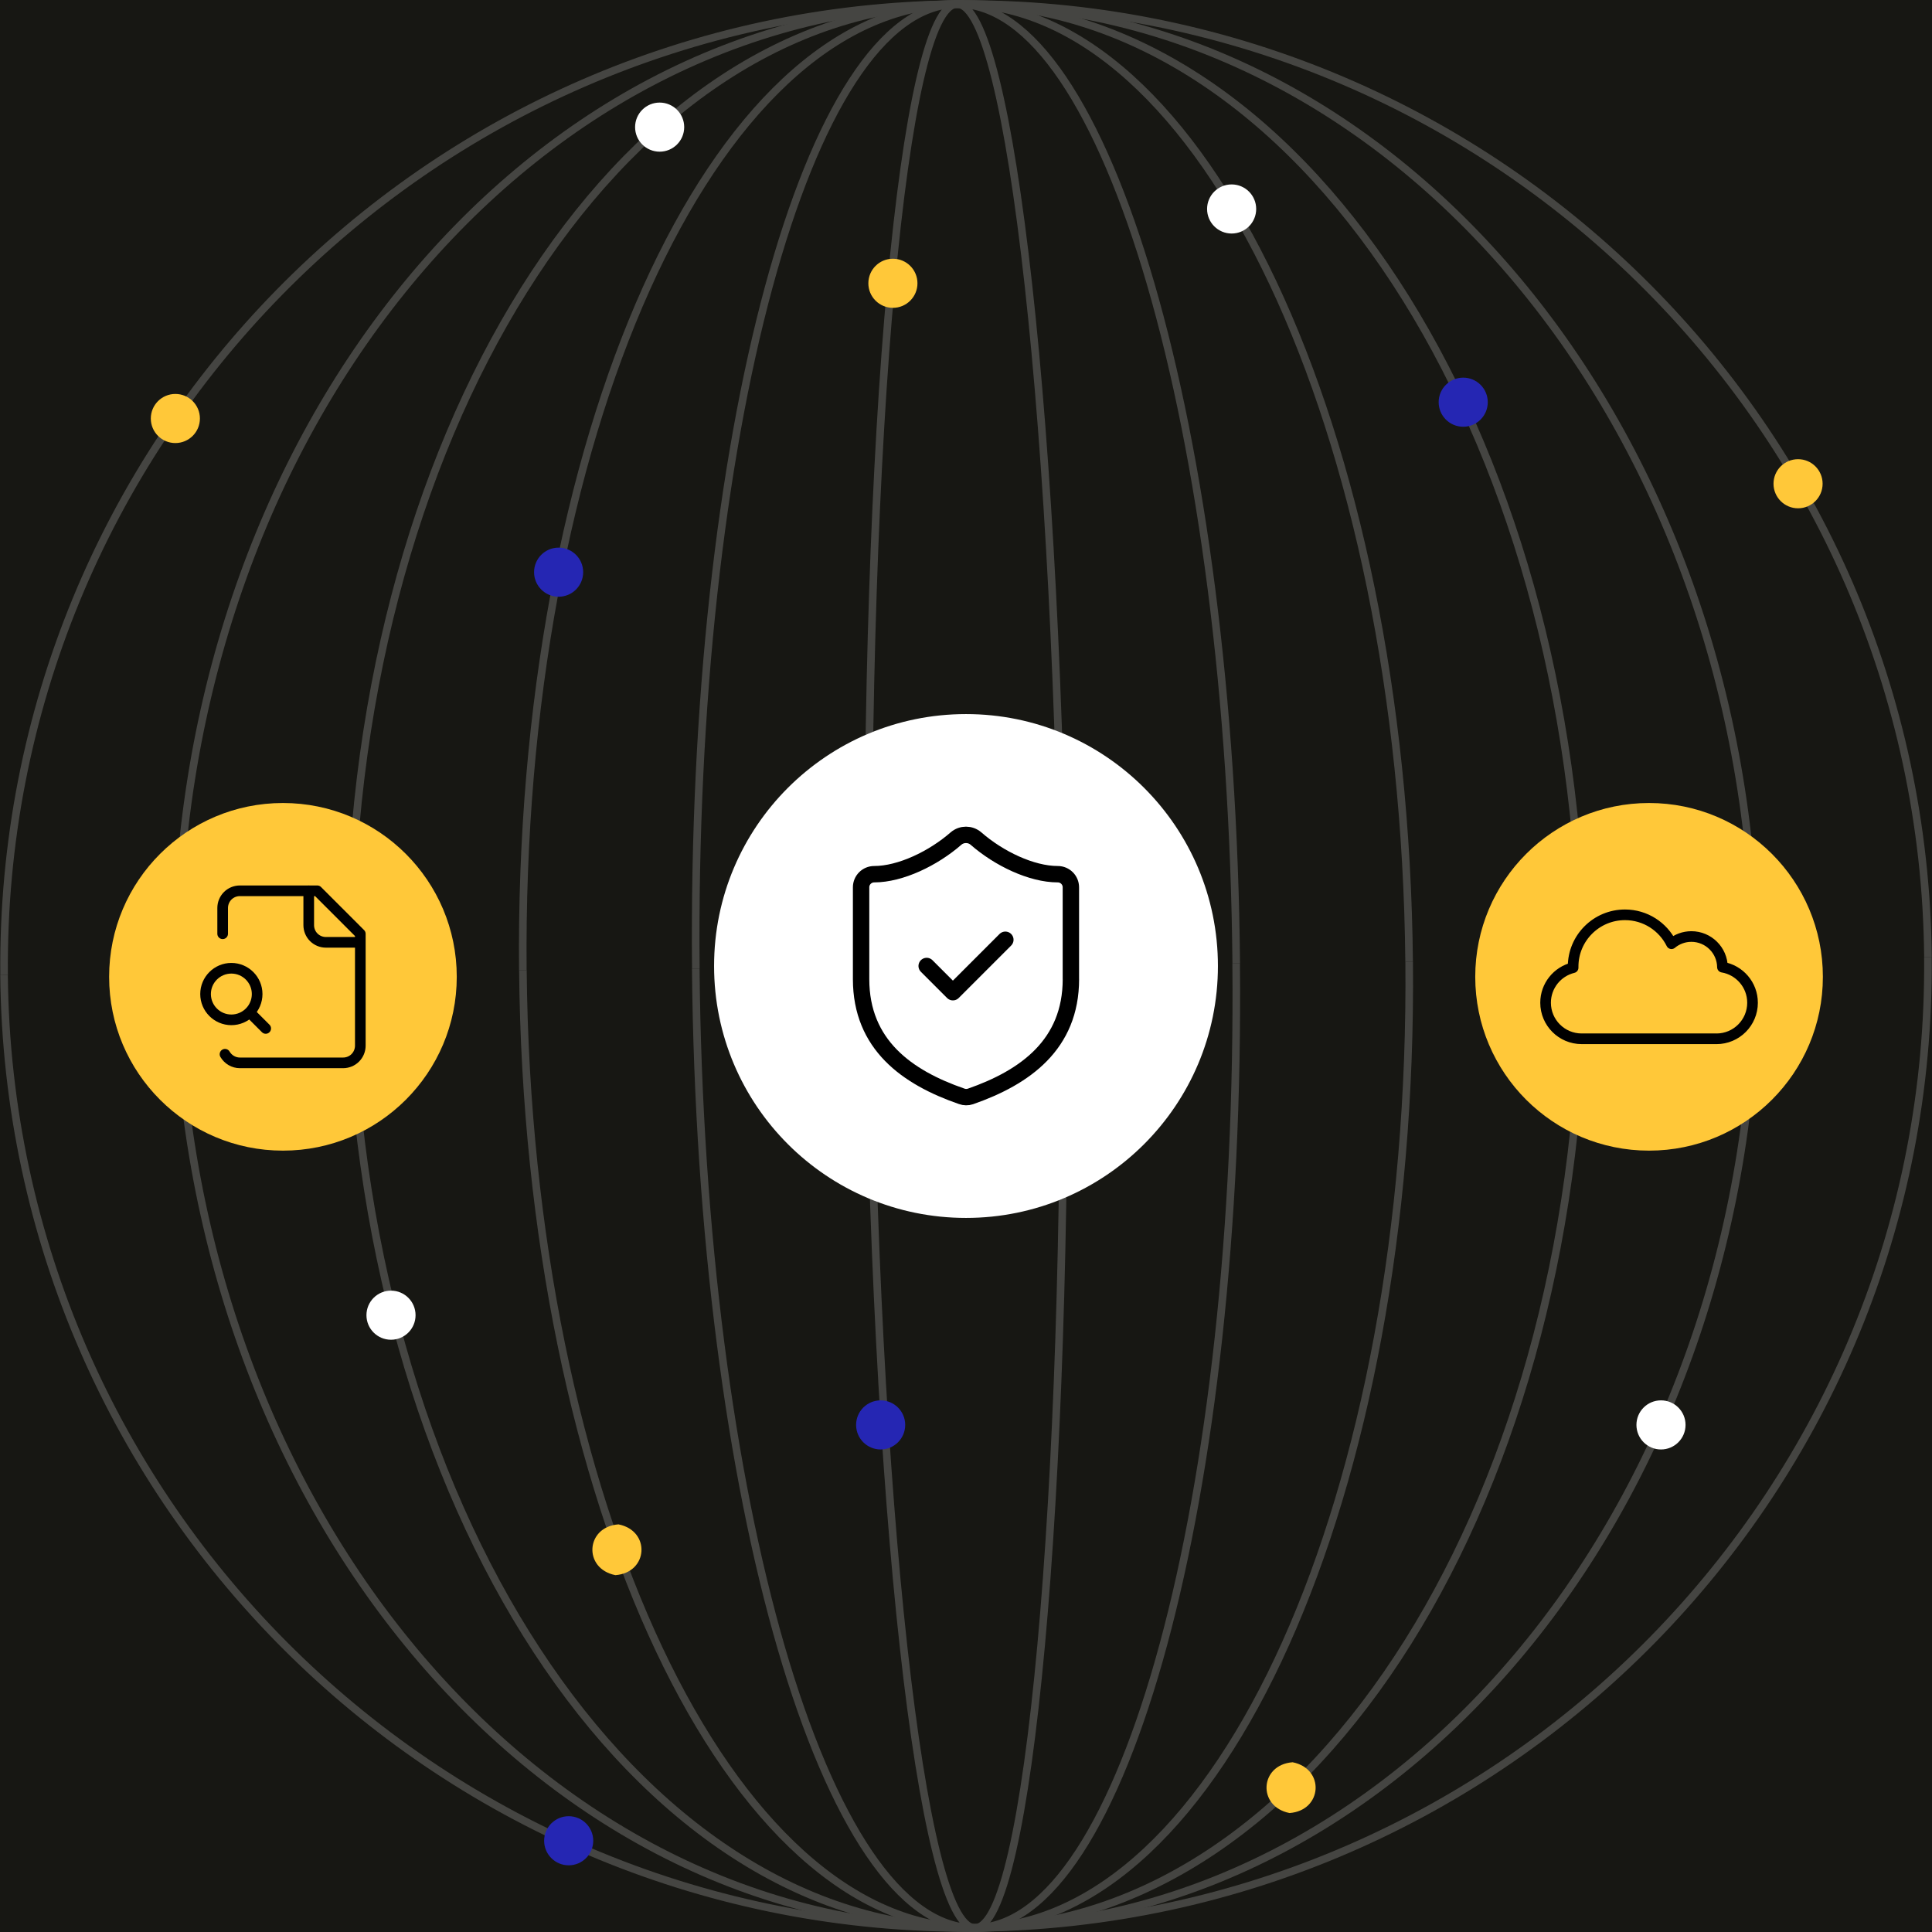
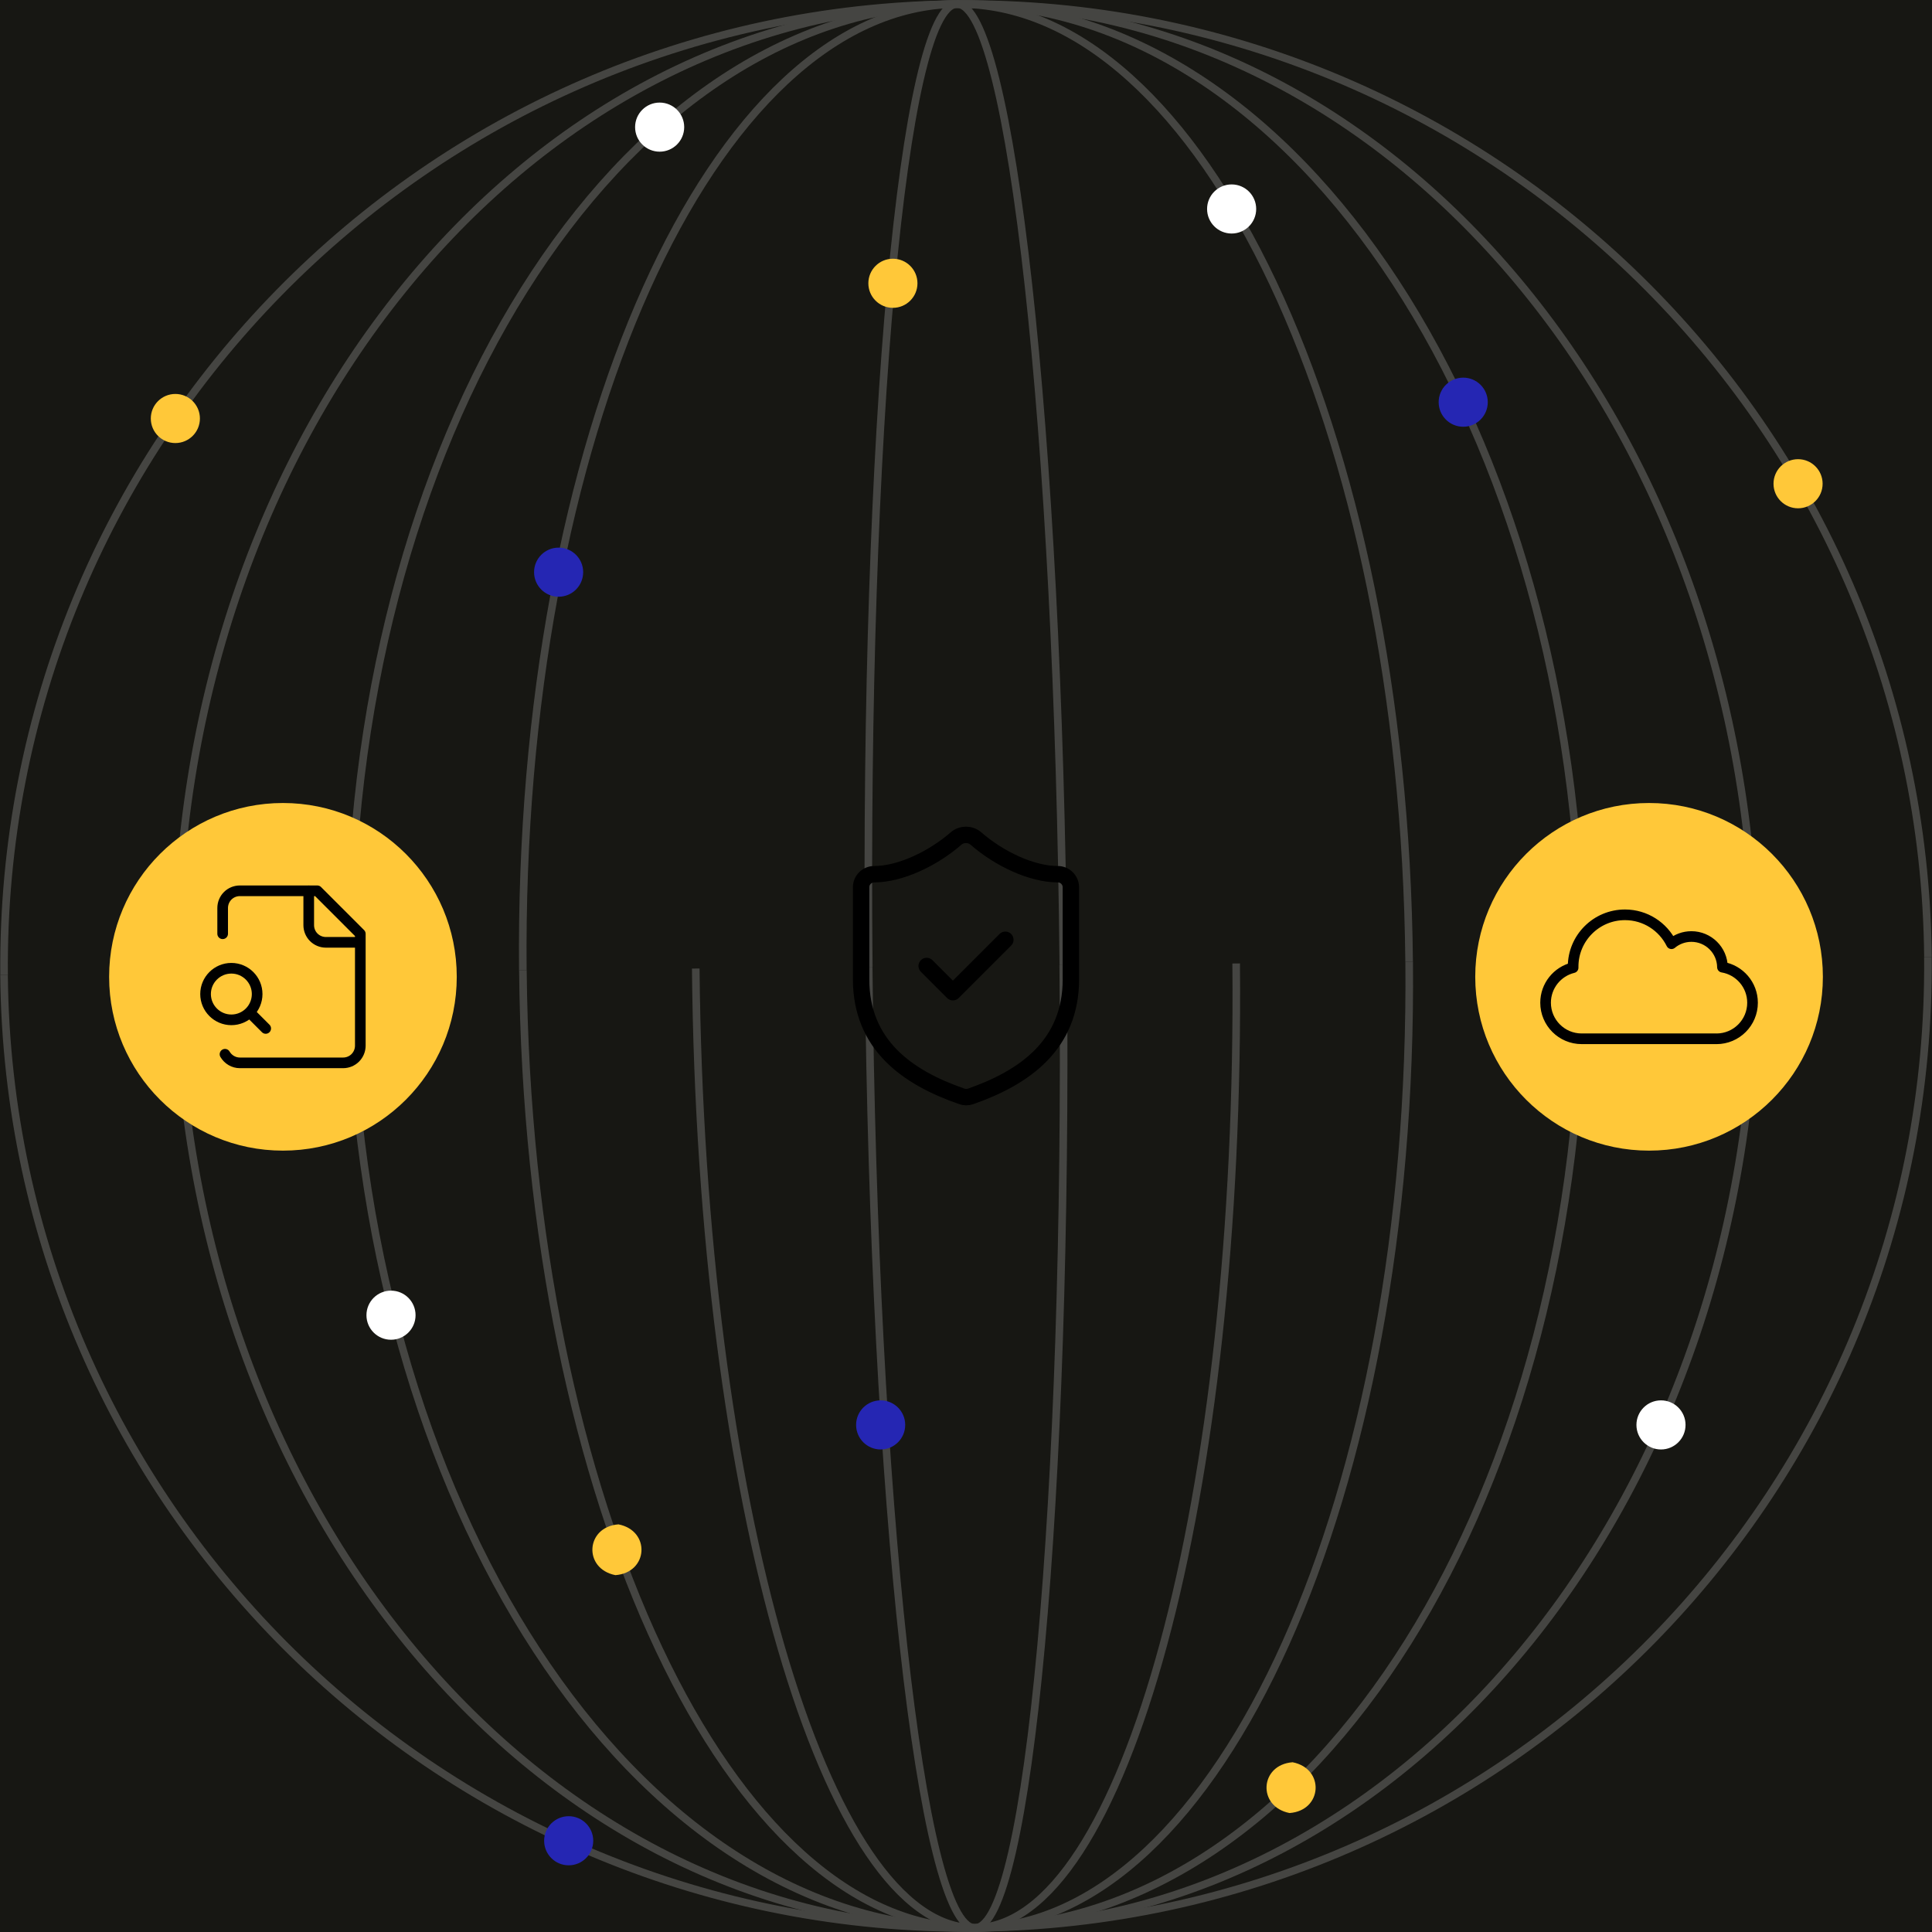
<svg xmlns="http://www.w3.org/2000/svg" id="Layer_1" width="1200" height="1200" viewBox="0 0 1200 1200">
  <rect width="1200" height="1200" fill="#171713" />
  <g opacity=".2">
    <path d="M2.51,605.61c3.1,329.97,273.1,594.96,603.08,591.87,329.97-3.1,594.96-273.1,591.87-603.08" fill="none" stroke="#fff" stroke-miterlimit="10" stroke-width="4.71" />
    <path d="M109.92,604.6c3.1,329.97,225.01,595.41,495.66,592.87,270.66-2.54,487.55-272.1,484.46-602.07" fill="none" stroke="#fff" stroke-miterlimit="10" stroke-width="4.71" />
    <path d="M217.33,603.59c3.1,329.97,176.92,595.86,388.25,593.88,211.33-1.98,380.14-271.09,377.05-601.06" fill="none" stroke="#fff" stroke-miterlimit="10" stroke-width="4.71" />
    <path d="M324.78,602.58c3.1,329.97,128.83,596.32,280.84,594.89,152.01-1.43,272.73-270.08,269.64-600.05" fill="none" stroke="#fff" stroke-miterlimit="10" stroke-width="4.71" />
    <path d="M432.15,601.58c3.1,329.97,80.75,596.77,173.44,595.9,92.69-.87,165.32-269.07,162.22-599.05" fill="none" stroke="#fff" stroke-miterlimit="10" stroke-width="4.71" />
    <path d="M539.56,600.57c3.1,329.97,32.66,597.22,66.02,596.9,33.37-.31,57.91-268.07,54.81-598.04" fill="none" stroke="#fff" stroke-miterlimit="10" stroke-width="4.71" />
    <path d="M1197.49,594.4C1194.39,264.42,924.39-.57,594.41,2.53,264.44,5.62-.55,275.63,2.54,605.61" fill="none" stroke="#fff" stroke-miterlimit="10" stroke-width="4.71" />
    <path d="M1090.04,595.41C1086.95,265.43,865.03-.01,594.38,2.53,323.73,5.07,106.83,274.62,109.92,604.6" fill="none" stroke="#fff" stroke-miterlimit="10" stroke-width="4.71" />
    <path d="M982.67,596.41C979.58,266.44,805.75.54,594.42,2.53c-211.33,1.98-380.14,271.09-377.05,601.07" fill="none" stroke="#fff" stroke-miterlimit="10" stroke-width="4.71" />
    <path d="M875.23,597.42C872.13,267.44,746.39,1.1,594.38,2.53c-152.01,1.43-272.73,270.08-269.64,600.06" fill="none" stroke="#fff" stroke-miterlimit="10" stroke-width="4.71" />
-     <path d="M767.85,598.43C764.76,268.45,687.11,1.66,594.42,2.53c-92.69.87-165.32,269.07-162.23,599.05" fill="none" stroke="#fff" stroke-miterlimit="10" stroke-width="4.71" />
    <path d="M660.44,599.44C657.35,269.46,627.79,2.21,594.42,2.53c-33.37.31-57.91,268.07-54.81,598.04" fill="none" stroke="#fff" stroke-miterlimit="10" stroke-width="4.71" />
  </g>
  <circle cx="546.99" cy="885.04" r="15.25" fill="#2526b3" />
  <circle cx="353.22" cy="1143.33" r="15.25" fill="#2526b3" />
  <circle cx="554.6" cy="175.95" r="15.25" fill="#ffc839" />
  <path d="M382.23,978.35c-20.13-3.98-18.54-30.03,1.92-31.54,20.13,3.98,18.54,30.03-1.92,31.54Z" fill="#ffc839" />
  <path d="M800.95,1126.11c-20.13-3.98-18.54-30.03,1.92-31.54,20.13,3.98,18.54,30.03-1.92,31.54Z" fill="#ffc839" />
  <circle cx="908.83" cy="249.81" r="15.25" fill="#2526b3" />
  <circle cx="346.97" cy="355.39" r="15.25" fill="#2526b3" />
  <circle cx="1116.81" cy="300.46" r="15.25" fill="#ffc839" />
  <circle cx="108.92" cy="259.94" r="15.25" fill="#ffc839" />
  <circle cx="1031.67" cy="885.04" r="15.25" fill="#fff" />
  <circle cx="764.99" cy="129.8" r="15.25" fill="#fff" />
  <circle cx="242.86" cy="816.89" r="15.25" fill="#fff" />
  <circle cx="409.72" cy="78.96" r="15.25" fill="#fff" />
-   <circle cx="600" cy="600" r="156.47" fill="#fff" />
  <circle cx="175.74" cy="606.72" r="107.96" fill="#ffc839" />
  <path d="M191.76,553.26v21.37c0,2.84,1.13,5.57,3.12,7.55,1.99,1.99,4.71,3.12,7.55,3.12h21.37M139.75,654.81c.95,1.62,2.29,2.97,3.91,3.91,1.62.95,3.46,1.44,5.32,1.44h64.15c2.84,0,5.57-1.13,7.55-3.12,1.99-1.99,3.12-4.74,3.12-7.55v-69.47l-26.73-26.73h-48.1c-2.84,0-5.57,1.13-7.55,3.12-1.99,1.99-3.12,4.74-3.12,7.55v16.02M165.04,638.79l-8.01-8.01M159.72,617.42c0,8.87-7.19,16.02-16.02,16.02s-16.02-7.19-16.02-16.02,7.19-16.02,16.02-16.02,16.02,7.19,16.02,16.02Z" fill="none" stroke="#000" stroke-linecap="round" stroke-linejoin="round" stroke-width="6.61" />
  <circle cx="1024.26" cy="606.72" r="107.96" fill="#ffc839" />
  <path d="M665.16,608.13c0,40.72-28.51,61.08-62.39,72.89-1.77.6-3.7.57-5.46-.08-33.96-11.73-62.47-32.09-62.47-72.81v-57.01c0-4.5,3.65-8.14,8.14-8.14,16.29,0,36.65-9.77,50.82-22.15,3.56-3.05,8.82-3.05,12.38,0,14.25,12.46,34.53,22.15,50.82,22.15,4.5,0,8.14,3.65,8.14,8.14v57.01Z" fill="none" stroke="#000" stroke-linecap="round" stroke-linejoin="round" stroke-width="10.18" />
  <path d="M575.57,599.99l16.29,16.29,32.58-32.58" fill="none" stroke="#000" stroke-linecap="round" stroke-linejoin="round" stroke-width="10.18" />
  <g id="g832">
    <g id="g838">
      <path id="path840" d="M1066.13,645.22c12.37,0,22.4-10.03,22.4-22.4h0c0-11.1-8.08-20.32-18.68-22.09-.14-10.54-8.73-19.04-19.3-19.04-4.7,0-9.01,1.68-12.36,4.48-5.26-10.64-16.22-17.96-28.89-17.96-17.79,0-32.21,14.42-32.21,32.21,0,.21,0,.42,0,.63-9.81,2.38-17.1,11.22-17.1,21.76h0c0,12.37,10.03,22.4,22.4,22.4h83.75Z" fill="none" stroke="#000" stroke-linecap="round" stroke-linejoin="round" stroke-width="6.61" />
    </g>
  </g>
</svg>